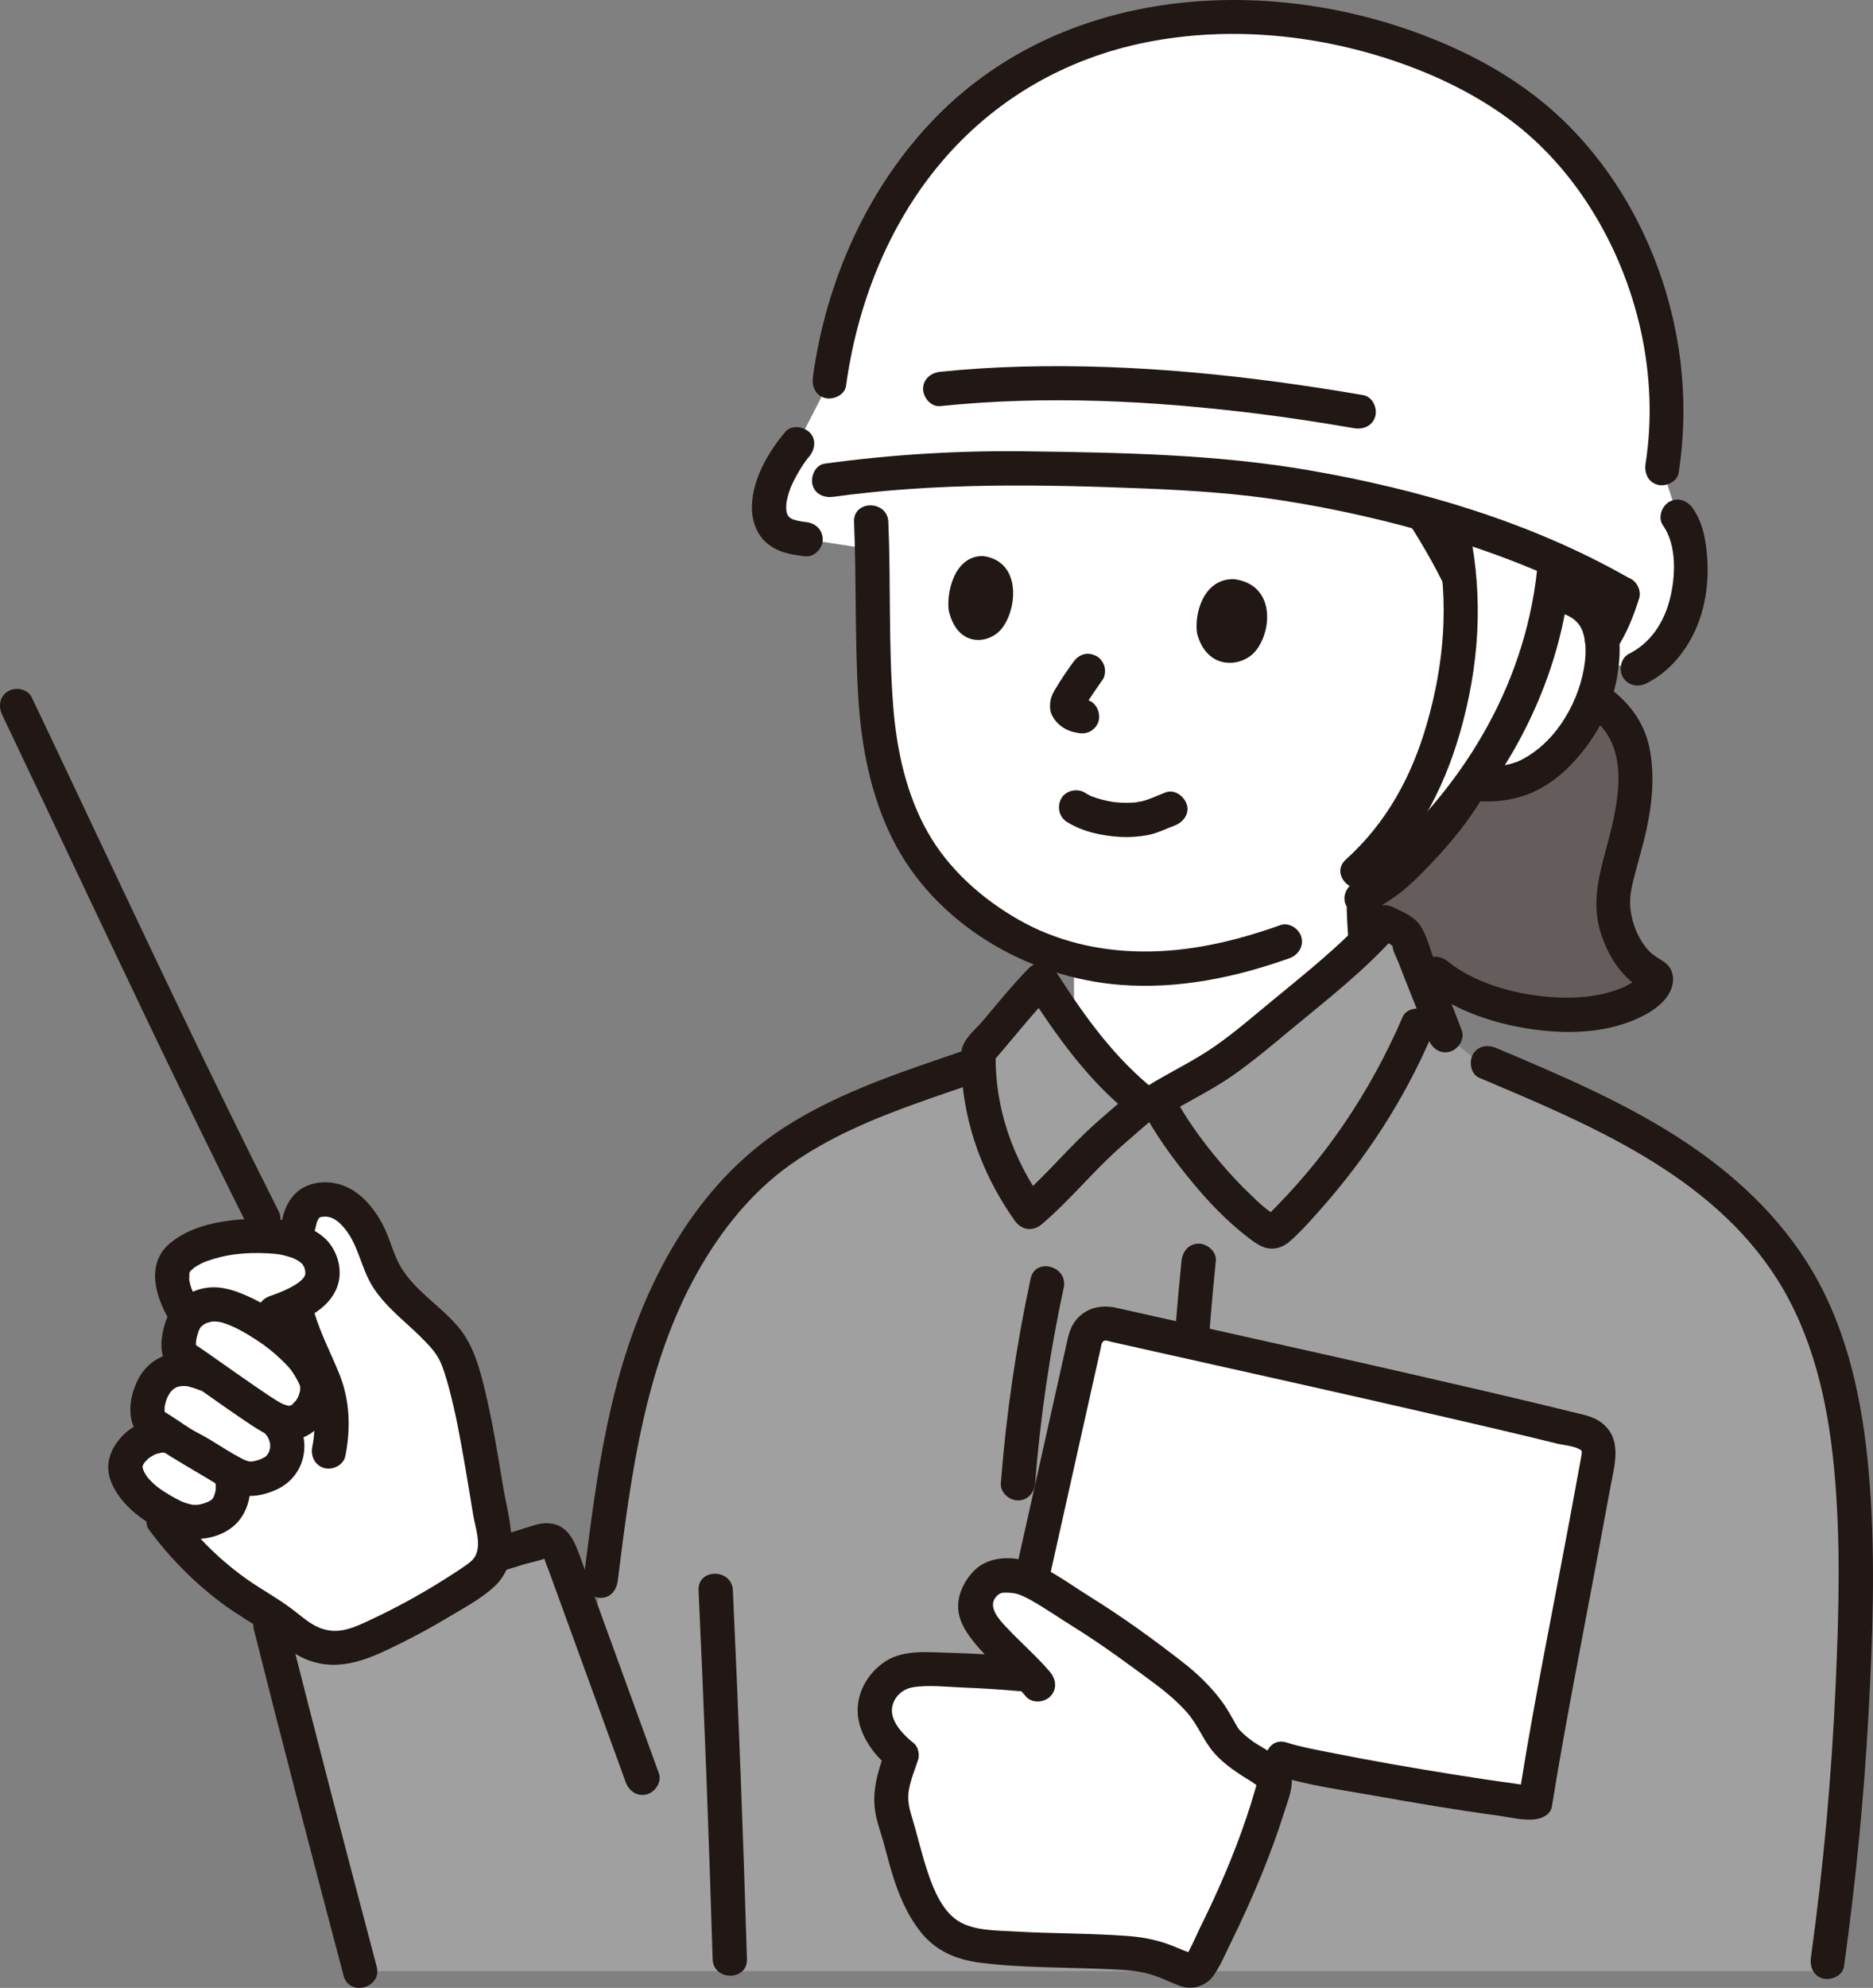
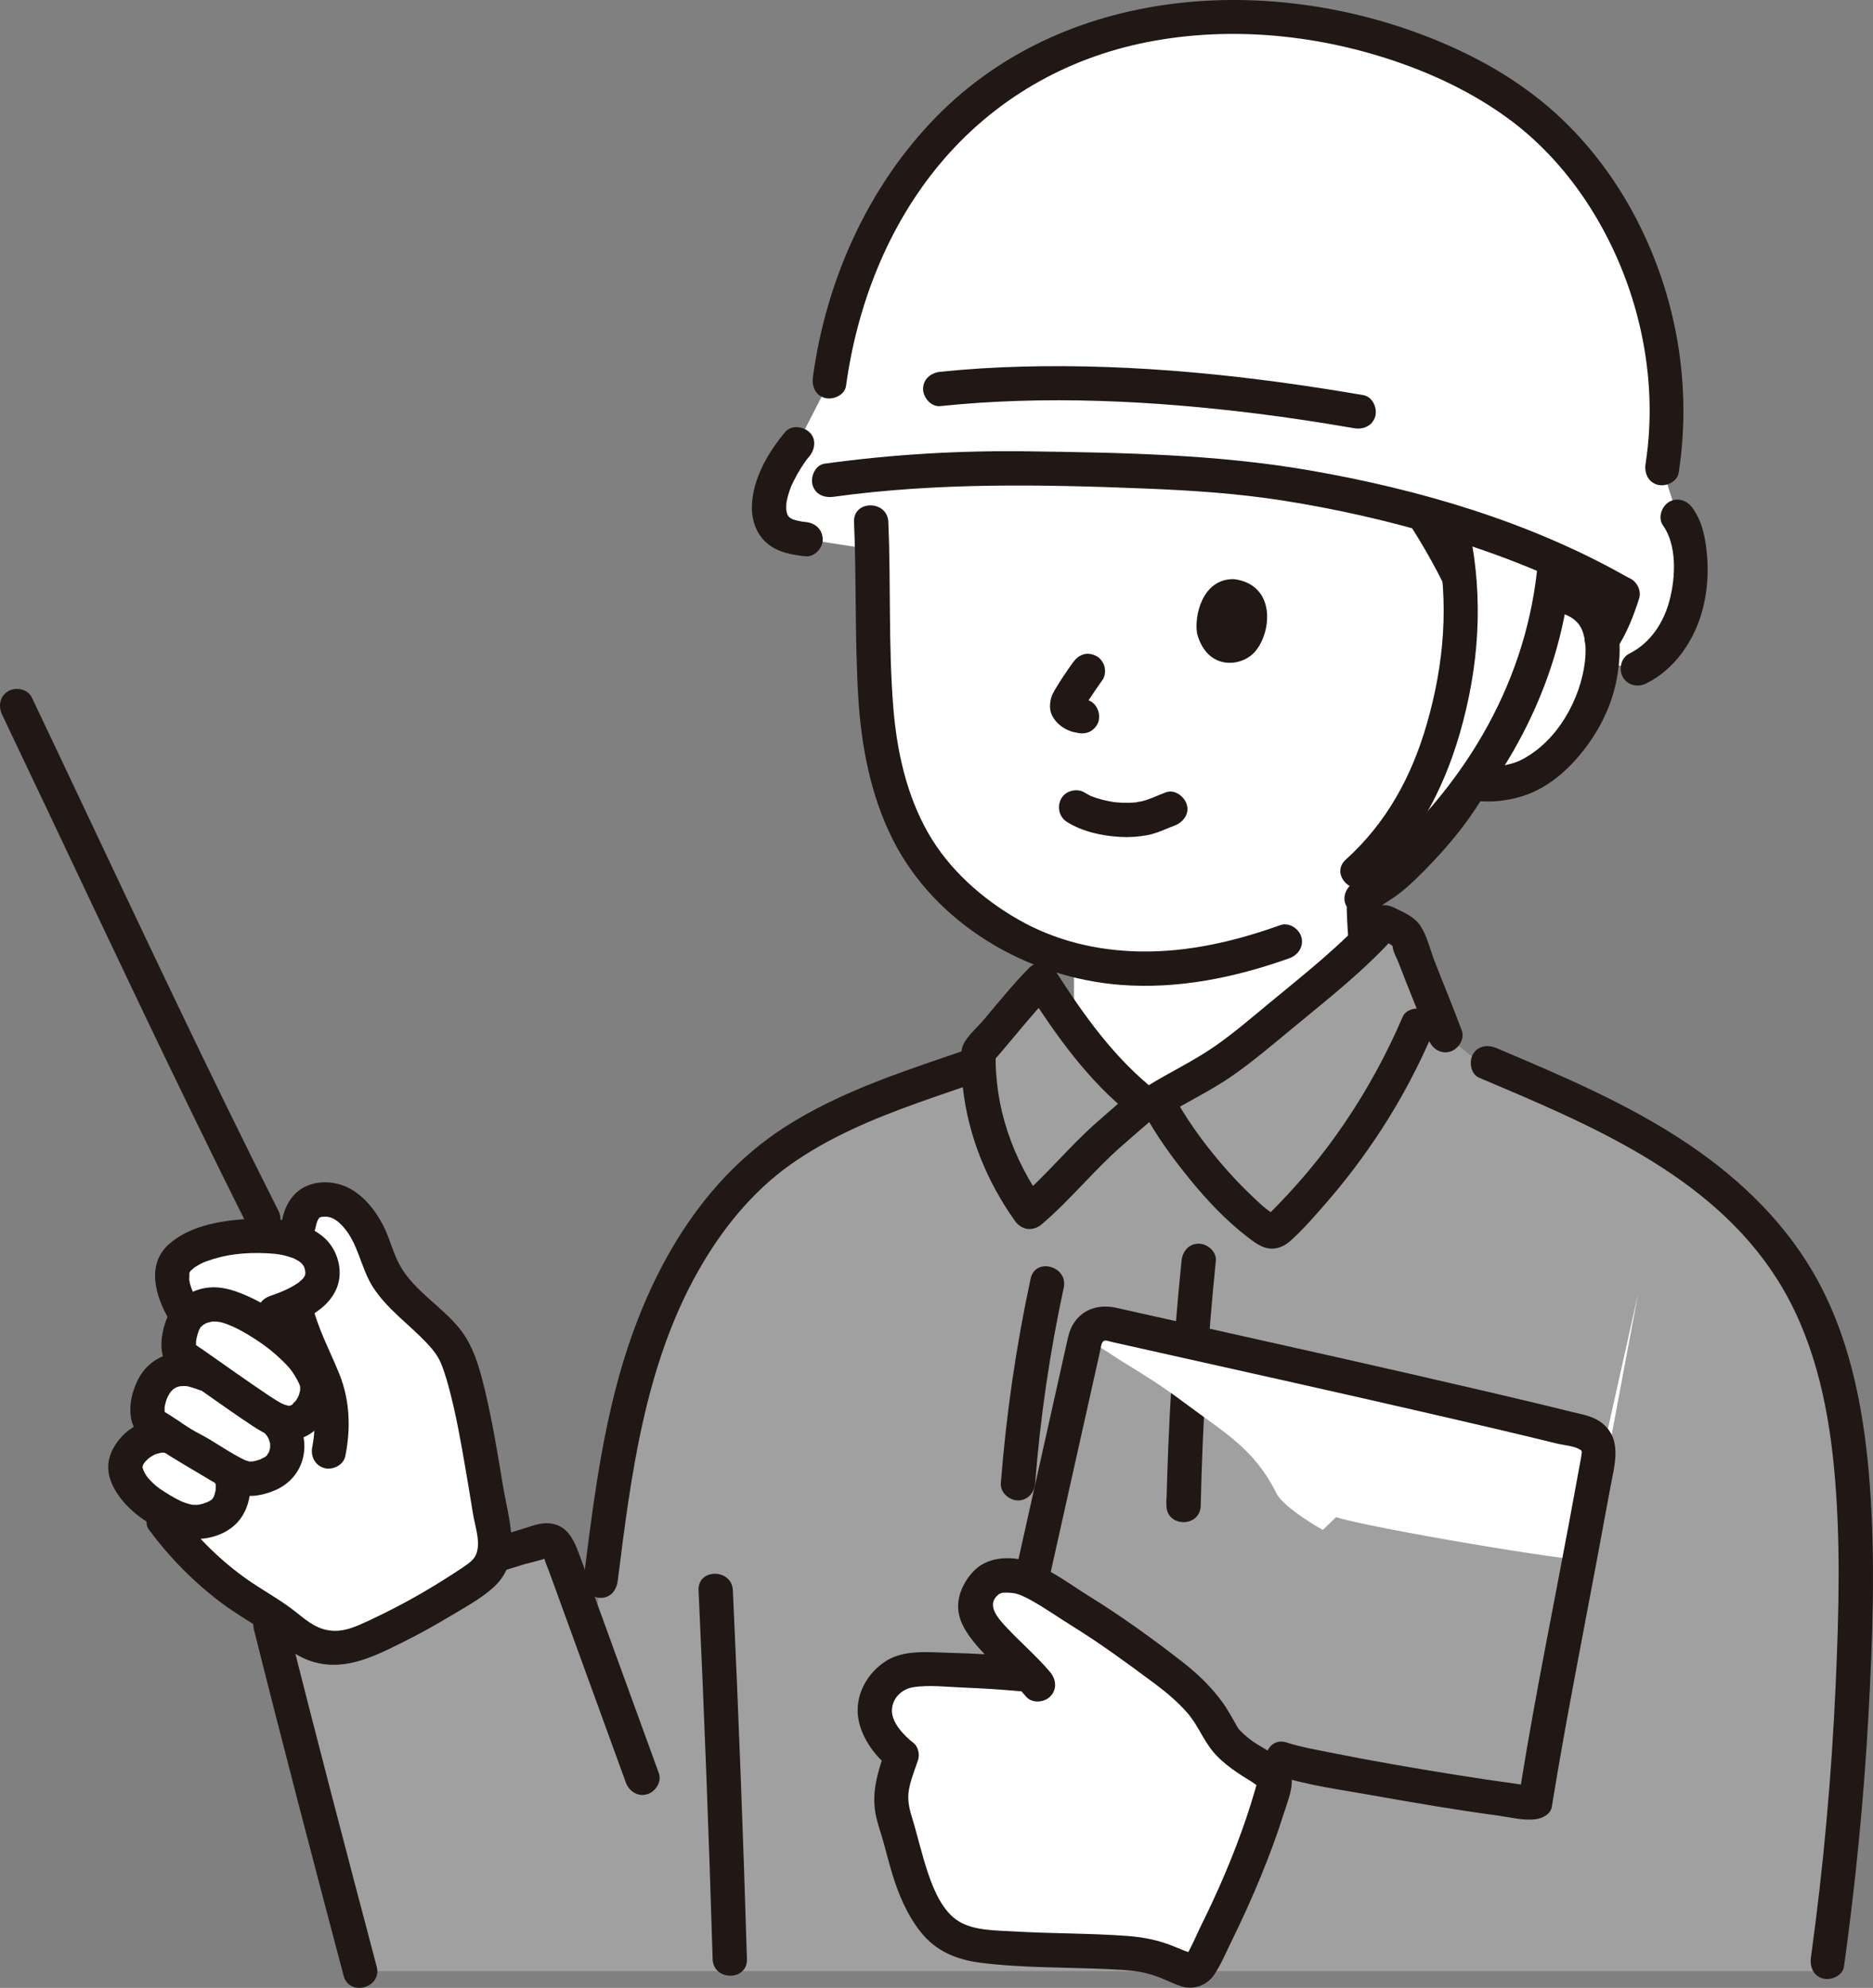
<svg xmlns="http://www.w3.org/2000/svg" id="b" width="262.115" height="278.036" viewBox="0 0 262.115 278.036">
  <rect x="0" y="0" width="262.115" height="278.036" fill="#808080" stroke="none" />
  <defs>
    <style>.d{fill:#fff;}.e{fill:none;}.f{fill:#a0a0a0;}.g{fill:#211715;}.h{fill:#645d5c;}</style>
  </defs>
  <g id="c">
    <path class="d" d="M183.313,9.656c-1.808-.205-3.619-.322-5.435-.368-17.366-.443-31.784,5.19-41.94,15.468-5.863,5.934-10.43,14.857-12.532,22.957-2.118,8.164-2.987,20.99-1.297,31.213.136,5.306.164,10.522.271,15.434.253,11.674,2.86,22.441,10.38,29.785,5.313,5.189,11.026,8.537,17.541,10.158v5.696c.017,1.041-.32,1.939-.877,2.711,2.953,4.191,6.215,8.099,10.412,11.399l.772.607c4.334-2.851,6.919-3.703,10.71-6.378,1.738-1.227,3.455-2.475,5.06-3.868,3.498-3.035,9.846-7.932,14.762-12.751-.177-1.73-.251-3.453-.329-6.291l3.616-2.358c2.901-2.512,5.313-5.143,7.59-7.948,0,0,2.235-2.864,3.219-4.526,0,0,.259-.438.663-1.116,2.977.585,6.344-.23,7.699-.892,4.303-2.116,6.533-5.476,8.015-7.911,1.768-2.894,2.991-7.582,2.571-11.185,4.07-6.134,5.329-17.689,6.038-22.63.666-4.661.577-9.415-.211-14.07-1.574-9.247-4.459-16.943-11.014-23.983,0,0-.65-.698-1.299-1.395-3.468-2.875-6.936-5.75-6.936-5.75-9.308-7.716-18.347-10.977-27.452-12.009Z" />
    <path class="d" d="M236.239,75.806c-.244-1.43-.582-2.363-1.446-3.538l-2.189-6.781c3.11-19.52-5.553-41.475-22.278-52.32-17.627-11.43-43.682-14.58-63.001-5.537-17.843,8.352-28.674,26.537-31.245,45.716l-4.516,8.788c-1.314,1.554-2.393,3.352-3.175,5.294-.818,2.031-1.237,4.624.073,6.28,1.021,1.29,2.725,1.539,4.275,1.7l9.318,1.448c-.104-3.447-.26-6.921-.52-10.363,7.487-.792,15.014-1.084,22.534-.964.7.01,1.47.02,2.28.04,8.05.13,21.04.4,29.59,1.52,7.04.91,15.1,2.47,23.21,4.73,9.76,2.724,19.615,6.455,27.909,11.279-.757,2.388-1.693,4.615-2.878,6.388.121,1.015.099,2.118-.018,3.241l5.027.781c2.911-1.39,5.172-4.26,6.334-7.507s1.288-6.834.713-10.197Z" />
-     <path class="h" d="M227.467,102.211c-.856-1.642-2.232-3.221-4.431-4.559-.404,1.119-.887,2.153-1.419,3.025-1.482,2.435-3.712,5.795-8.015,7.911-1.355.662-4.722,1.477-7.699.892-.405.679-.663,1.116-.663,1.116-.984,1.662-3.219,4.526-3.219,4.526-2.277,2.805-4.689,5.436-7.59,7.948l-3.616,2.358c.113,4.141.219,5.907.633,8.788.098.66.213,1.319.354,1.972,3.75-.002,9.144-.002,9.144-.002,3.952,3.281,10.255,4.704,10.255,4.704,13.501,3.354,21.609-2.246,20.442-4.349-4.149-1.74-6.455-7.89-5.817-11.841.656-3.949,2.231-7.892,2.729-11.858.232-1.829.307-3.503.259-5.035-.072-1.772-.371-3.726-1.347-5.597Z" />
    <path class="e" d="M219,28.81c6.555,7.04,9.44,14.736,11.014,23.983.789,4.655.878,9.408.211,14.07-.72,5.019-2.008,16.862-6.239,22.918" />
    <path class="g" d="M224.757,82.432c-.32,1.006-.675,2-1.082,2.974l.242-.573c-.506,1.197-1.089,2.362-1.808,3.446-.696,1.048-.24,2.702.861,3.284,1.205.637,2.541.258,3.284-.861,1.412-2.128,2.361-4.57,3.132-6.993.381-1.197-.447-2.672-1.676-2.952-1.31-.298-2.545.395-2.952,1.676h0Z" />
    <path class="e" d="M210.765,21.665c-11.156-9.248-21.927-12.097-32.886-12.377-17.366-.443-31.784,5.19-41.94,15.468-5.863,5.934-10.43,14.857-12.532,22.957-1.975,7.611-2.864,19.275-1.605,29.104" />
    <path class="g" d="M167.529,88.629c-.43-2.416.696-7.715,5.163-7.628,5.825.753,5.339,7.266,3.002,10.069-1.913,2.295-6.766,2.75-8.165-2.441Z" />
-     <path class="g" d="M132.784,85.457c-.375-2.419.699-7.739,4.792-7.687,5.333.708,4.835,7.242,2.671,10.07-1.772,2.316-6.222,2.811-7.463-2.383Z" />
    <path class="g" d="M150.174,92.632c-.863,1.198-1.701,2.422-2.455,3.691-.305.513-.607,1.065-.703,1.659-.093.583-.127,1.13.062,1.7.188.565.52,1.048.942,1.465.554.548,1.189.917,1.924,1.164.278.093.57.12.854.187.619.147,1.293.083,1.849-.242.498-.291.973-.862,1.103-1.434.281-1.232-.37-2.641-1.676-2.952-.333-.079-.67-.112-.991-.238l.573.242c-.182-.079-.344-.176-.502-.296l.486.375c-.168-.138-.316-.289-.456-.455l.375.486c-.038-.046-.069-.097-.094-.151l.242.573c-.033-.085-.051-.157-.064-.248l.086.638c-.005-.059-.004-.117.002-.176l-.086.638c.022-.159.064-.305.122-.454l-.242.573c.349-.809.904-1.563,1.391-2.293.456-.684.922-1.362,1.402-2.029.344-.477.392-1.305.242-1.849-.153-.557-.584-1.16-1.103-1.434-.557-.294-1.232-.442-1.849-.242-.626.203-1.05.57-1.434,1.103h0Z" />
    <path class="g" d="M203.167,109.385c-.908,1.513-1.997,2.91-3.057,4.317.663-.881-.128.142-.288.336-.392.474-.79.944-1.193,1.409-.9,1.037-1.83,2.047-2.795,3.023-.476.481-.961.955-1.455,1.419-.267.251-.537.5-.809.746-.137.124-.276.248-.414.37-.298.249-.278.247.059-.003-.079.222-.851.555-1.038.677l-2.838,1.851c-1.05.685-1.587,2.157-.861,3.284.676,1.049,2.159,1.595,3.284.861l2.948-1.923c1.676-1.093,3.113-2.466,4.519-3.887,2.984-3.016,5.89-6.403,8.084-10.056.647-1.077.276-2.683-.861-3.284-1.162-.614-2.593-.289-3.284.861h0Z" />
    <path class="g" d="M179.169,129.396c-6.333,2.26-12.862,3.792-19.614,3.682-5.972-.097-11.832-1.481-17.038-4.458-5.082-2.906-9.706-7.004-12.628-12.116-3.051-5.339-4.394-11.53-4.882-17.611-.69-8.594-.324-17.281-.69-25.895-.131-3.077-4.932-3.094-4.8,0,.346,8.146.098,16.328.59,24.464.412,6.827,1.698,13.673,4.768,19.834,5.935,11.909,18.892,19.445,31.915,20.453,8.079.625,16.071-1.02,23.655-3.726,1.22-.435,2.038-1.636,1.676-2.952-.324-1.181-1.726-2.114-2.952-1.676h0Z" />
    <path class="g" d="M214.398,86.069c1.31-.714,2.744-.726,4.149-.294.581.178,1.133.43,1.627.789.15.109.293.236.488.435.242.247.304.346.311.357.119.177.224.359.328.545.048.085.276.615.15.297s.103.347.132.451c.1.352.191.718.235,1.082.15,1.258.055,2.6-.172,3.844-.96,5.272-4.348,10.809-9.421,13.018.443-.193-.212.057-.36.104-.347.109-.699.202-1.054.283-.629.144-1.252.239-1.896.276-1.484.087-2.969-.021-4.28-.775-2.683-1.541-5.104,2.605-2.423,4.145,3.238,1.86,7.438,1.804,10.928.699,3.698-1.171,6.7-3.963,8.956-7.028,2.144-2.912,3.655-6.232,4.241-9.814.533-3.261.615-7.03-1.421-9.83-2.893-3.978-8.69-5.048-12.943-2.729-2.713,1.479-.293,5.626,2.423,4.145h0Z" />
    <path class="g" d="M149.365,114.995c2.197,1.348,4.87,1.916,7.417,2.062,1.278.073,2.562-.022,3.82-.257,1.331-.249,2.539-.872,3.799-1.342,1.173-.438,2.1-1.643,1.676-2.952-.371-1.148-1.693-2.146-2.952-1.676-1.149.429-2.257,1-3.459,1.272-.119.027-.623.046-.69.129.054-.067.477-.05.097-.017-.154.013-.308.029-.463.039-.543.036-1.089.039-1.633.015-.262-.012-.524-.03-.785-.054-.131-.012-.262-.031-.393-.041.201.017.326.051.051.006-.546-.089-1.087-.194-1.622-.334-.511-.133-1.009-.298-1.502-.485-.3-.114-.052.028.086.036-.118-.007-.283-.133-.385-.184-.219-.111-.431-.232-.64-.36-1.071-.657-2.687-.268-3.284.861-.619,1.171-.283,2.582.861,3.284h0Z" />
    <path class="g" d="M207.384,81.858c-1.733-3.915-3.852-7.648-6.16-11.25-.677-1.056-2.163-1.583-3.284-.861-1.056.681-1.585,2.153-.861,3.284,2.308,3.602,4.427,7.335,6.16,11.25.51,1.152,2.279,1.509,3.284.861,1.193-.769,1.407-2.051.861-3.284h0Z" />
    <path class="g" d="M188.467,127.177c.119,3.419.346,6.904,1.155,10.239.41,1.691.974,3.457,2.027,4.863,1.17,1.562,2.62,2.773,4.227,3.87,1.071.731,2.662.202,3.284-.861.694-1.187.212-2.551-.861-3.284-.592-.404-1.008-.708-1.555-1.207-.262-.239-.516-.488-.756-.749-.115-.125-.229-.253-.337-.385.154.188-.025-.03-.074-.104-.783-1.169-1.131-2.478-1.463-4.018-.168-.781-.301-1.57-.408-2.362-.059-.435.036.29-.016-.126-.02-.163-.041-.326-.06-.49-.037-.318-.072-.637-.103-.956-.143-1.473-.209-2.952-.26-4.432-.045-1.296-1.071-2.4-2.4-2.4-1.265,0-2.445,1.099-2.4,2.4h0Z" />
-     <path class="g" d="M222.254,99.995c6.662,4.509,3.899,13.516,2.185,19.968-.97,3.649-1.567,7.079-.352,10.749,1.068,3.225,3.141,6.47,6.343,7.902l-.861-.861c-.337-.68-.236-.95-.03-1.399-.044.097-.135.341-.23.395.183-.104.374-.365.039-.075-.151.131-.294.282-.44.419-.255.238.356-.202-.207.149-.404.252-.803.498-1.23.711-.816.408-2.057.814-3.314,1.096-1.526.342-3.07.476-4.634.487-5.554.038-12.457-1.47-16.882-5.047-1.007-.814-2.41-.985-3.394,0-.842.842-1.013,2.575,0,3.394,3.968,3.208,9,5.028,13.999,5.887,5.6.962,11.91.918,17.029-1.871,1.459-.795,2.924-1.927,3.569-3.505.359-.877.415-1.825.026-2.704-.564-1.275-2.072-1.619-3.013-2.586-1.686-1.734-2.669-4.396-2.734-6.721-.041-1.466.348-2.846.765-4.46.51-1.976,1.103-3.932,1.537-5.927.803-3.685,1.165-7.679.406-11.404s-3.063-6.649-6.155-8.741c-2.565-1.736-4.97,2.421-2.423,4.145h0Z" />
    <path class="f" d="M181.26,275.696c27.539,0,54.276,0,74.303,0,2.353-16.537,3.707-33.235,4.051-49.958.301-14.613-.2-31.626-6.793-44.458-9.376-18.251-28.887-25.935-46.954-33.615l-3.612-2.889c-1.274-3.493-3.437-8.54-4.925-12.677-.216-.6-.401-1.243-.87-1.679-.24-.223-1.61-.93-2.684-1.451-.177.202-.316.358-.316.358-5.04,5.529-12.998,11.602-17.078,15.143-1.605,1.393-3.322,2.641-5.06,3.868-3.407,2.404-5.84,3.336-9.442,5.569l-1.721.453-.319-.251c-6.027-4.737-10.125-10.73-14.149-17.013-2.714,2.747-6.036,7.013-8.747,10.035l-2.227,2.376c-2.673.896-5.277,1.77-7.151,2.513-7.096,2.649-14.36,5.585-20.259,10.39-4.089,3.331-7.494,7.38-10.296,11.847-2.934,4.677-5.209,9.813-6.92,15.064-4.232,12.99-5.278,26.819-7.136,40.271-1.49-4.095-2.98-8.19-4.471-12.285-.235-.647-.517-1.349-1.123-1.674-.659-.354-1.466-.14-2.18.081-12.446,3.847-24.891,7.693-37.337,11.54,5.106,15.89,9.301,32.072,12.557,48.441,0,0,12.055,0,30.752,0,25.563,0,63.542,0,100.108,0Z" />
-     <path class="e" d="M150.303,140c.055,3.33-3.511,5.199-6.324,6.166-4.019,1.772-12.128,4.156-16.414,5.856" />
    <path class="d" d="M168.562,273.671c4.503-8.623,7.879-16.965,9.768-24.047.189-.707-.139-1.443-.777-1.801-2.218-1.246-5.715-3.563-6.485-5.115-3.095-6.239-7.263-8.469-12.902-12.689-2.726-2.04-4.746-3.354-8.643-5.731-1.877-1.144-5.164-3.656-7.423-3.849-2.259-.192-3.469-.129-4.752,1.759-.818,1.205-1.141,2.515-.611,3.768.616,1.458,1.978,2.897,3.063,4.02,1.319,1.365,2.925,2.82,4.312,4.289-5.058-.509-10.142-.759-15.226-.756-1.249,0-2.831.229-3.837.969-.843.62-1.812,1.635-2.195,2.609-.533,1.355-.63,2.877-.001,4.19.705,1.473,1.821,3.107,3.317,4.209-1.205,3.632-2.102,5.47-.907,9.16,1.351,4.17,2.117,9.39,4.828,13.244.747,1.062,1.608,2.09,2.885,2.907,1.13.547,2.201,1.016,3.49,1.204,7.115,1.038,16.83.591,23.566,1.371,1.346.156,4.278,1.441,5.919,2.116.761.313,1.645-.003,2.031-.73.195-.366.388-.732.579-1.098Z" />
    <path class="g" d="M206.997,150.736c15.331,6.493,32.335,13.47,41.661,28.113,5.004,7.856,7.105,17.131,7.992,26.304.977,10.106.692,20.327.243,30.454-.566,12.764-1.711,25.507-3.464,38.163-.178,1.282.311,2.577,1.676,2.952,1.121.308,2.773-.384,2.952-1.676,1.62-11.699,2.785-23.455,3.428-35.249.577-10.599.972-21.304.197-31.903-.716-9.788-2.471-19.772-7.149-28.51-4.267-7.969-10.822-14.348-18.268-19.362-8.327-5.608-17.639-9.532-26.847-13.432-1.192-.505-2.571-.358-3.284.861-.589,1.007-.339,2.775.861,3.284h0Z" />
    <path class="g" d="M97.76,222.428c.796,17.189,1.453,34.385,1.97,51.585.093,3.082,4.893,3.095,4.8,0-.518-17.2-1.174-34.395-1.97-51.585-.142-3.076-4.943-3.093-4.8,0h0Z" />
    <path class="g" d="M86.451,221.09c1.846-14.75,3.789-30.045,11.196-43.209,3.24-5.759,7.501-11.107,12.92-14.96,5.37-3.817,11.577-6.42,17.753-8.629,3.095-1.107,6.214-2.152,9.32-3.228,2.901-1.005,1.654-5.643-1.276-4.629-9.069,3.142-18.5,6.009-26.617,11.256-12.466,8.058-19.648,21.78-23.385,35.782-2.412,9.038-3.551,18.352-4.71,27.616-.161,1.288,1.218,2.4,2.4,2.4,1.431,0,2.238-1.108,2.4-2.4h0Z" />
    <path class="g" d="M92.204,248.015c-3.632-9.981-7.264-19.961-10.896-29.942-.851-2.338-1.718-4.903-4.648-5.025-1.122-.047-2.247.392-3.3.717-1.339.414-2.678.828-4.017,1.242-5.041,1.558-10.082,3.116-15.124,4.674-5.671,1.753-11.343,3.506-17.014,5.259-1.26.389-2,1.659-1.676,2.952,4.055,16.181,8.291,32.315,12.557,48.441.789,2.984,5.421,1.718,4.629-1.276-4.266-16.126-8.502-32.26-12.557-48.441l-1.676,2.952c9.295-2.873,18.59-5.746,27.884-8.619,2.363-.73,4.726-1.461,7.089-2.191.306-.095,3.053-.718,3.099-.928-.028.125-.556-.276-.566-.269.003-.002.166.325.171.346.161.641.464,1.288.691,1.909,1.674,4.6,3.348,9.201,5.022,13.801,1.901,5.224,3.802,10.448,5.703,15.673.443,1.217,1.631,2.039,2.952,1.676,1.174-.323,2.122-1.728,1.676-2.952h0Z" />
    <path class="d" d="M41.678,171.891c-.079.409-.186.972-.314,1.655-.835-.282-1.818-.485-2.953-.586-7.01-.623-14.398,1.601-14.312,5.188-.15,1.8.453,3.331,2.108,5.995-1.109,1.337-1.672,4.94-.667,5.604,0,0,.472.797,1.06,1.79-2.097-.337-3.67.446-4.658,1.736-1.802,2.353-.95,5.793,1.611,7.285l.793.462c-.27-.066-.54-.133-.54-.133-2.957-.728-6.7,2.169-6.22,4.764.357,1.934,2.033,3.617,3.745,4.766,3.48,5.425,8.143,10.082,13.56,13.574,1.314.847,2.672,1.626,3.949,2.527.965.68,1.882,1.429,2.743,2.237,2.568,2.413,6.388,2.974,9.562,1.443,5.166-2.492,10.726-5.606,15.621-8.561,1.919-1.159,2.925-3.379,2.558-5.59-2.132-12.863-3.845-24.902-6.498-28.277-3.685-4.686-8.2-6.487-9.877-11.76-1.166-3.665-3.609-8.391-7.606-8.256-2.649.09-3.277,2.176-3.517,3.393,0,0-.053.266-.145.743Z" />
    <path class="g" d="M30.234,207.549c.008.01-.299-.413-.15-.194.187.277-.003.098.053.053-.02.016-.07-.28-.009.008.014.068.031.176.061.238.119.247-.024-.235-.016-.221.034.057.022.269.025.349.008.208-.03.423-.016.629.022.33.108-.415.016-.095-.025.086-.033.181-.053.269-.039.176-.086.352-.141.524-.036.112-.082.221-.118.333.01-.03.212-.381.07-.183-.046.064-.076.15-.115.219-.065.114-.339.356-.07.145.279-.219-.099.059-.167.143-.15.188.073-.054.117-.081-.111.07-.216.147-.328.214-.175.105-.357.191-.538.284.403-.209-.237.074-.411.123-.206.058-.414.102-.622.147-.126.027-.436.012.008.002-.104.002-.209.016-.313.02-.205.008-.412-.016-.616-.008-.347.013.369.113.047.008-.147-.048-.308-.069-.458-.109-.281-.075-.555-.167-.829-.265.007.002-.372-.148-.176-.065s-.178-.084-.171-.081c-.53-.255-1.045-.535-1.55-.838-.457-.274-.911-.56-1.35-.862-.084-.058-.624-.474-.352-.25-.243-.2-.48-.405-.707-.623-.169-.163-.334-.331-.491-.505-.078-.086-.154-.175-.229-.264-.251-.298.17.256-.045-.063-.127-.188-.25-.376-.36-.575-.054-.098-.102-.199-.155-.296.199.361-.008-.034-.041-.141-.032-.104-.057-.21-.088-.314-.061-.211.053-.255-.021-.05-.098.275.003.079.022-.073.034-.265-.053.245-.045.246-.004,0,.111-.43.121-.467.094-.36-.05.114-.049.115-.017-.033.144-.263.165-.298.044-.072.106-.143.143-.219.12-.249-.357.371.009-.005.15-.154.3-.305.454-.455.067-.065.143-.121.212-.183-.379.339-.064.052.048-.015.191-.115.377-.235.576-.337.113-.058.228-.114.345-.165-.185.081-.294.105-.04.037.241-.065.493-.115.73-.188-.033.01-.442.014-.176.024.121.004.247-.017.369-.018s.247.021.367.013c.311-.02-.551-.106-.007.014,1.223.27,2.654-.368,2.952-1.676.276-1.214-.365-2.663-1.676-2.952-2.77-.611-5.834.468-7.665,2.644-.944,1.122-1.631,2.465-1.635,3.964-.004,1.697.851,3.266,1.878,4.556,1.869,2.348,4.881,4.187,7.715,5.115,2.777.91,6.428.309,8.477-1.906,2.11-2.279,2.504-6.405.415-8.793-.829-.948-2.557-.912-3.394,0-.928,1.011-.885,2.383,0,3.394h0Z" />
    <path class="g" d="M29.109,189.767c-3.655-1.461-7.927-.496-9.795,3.191-.85,1.679-1.3,3.588-.959,5.461.396,2.174,2.074,3.038,3.76,4.155,2.39,1.584,4.889,2.993,7.348,4.471,1.22.734,2.494,1.49,3.856,1.93,1.716.554,3.666.126,5.268-.582,1.882-.832,3.287-2.401,3.795-4.412.638-2.524-.197-4.907-1.857-6.834-.847-.982-2.525-.869-3.394,0-.974.974-.849,2.409,0,3.394.4.465.495.713.646,1.27.106.391-.004-.308.022.08.01.155.007.31.008.465,0,.112-.008.229-.023.34.063-.471-.031.018-.059.113-.02.067-.154.493-.048.206.101-.277-.049.103-.086.169-.071.125-.404.549-.139.264-.102.109-.21.219-.325.315.101-.085.296-.165-.086.041-.14.075-.783.385-.536.293-.314.116-.635.191-.958.274-.072.018-.47.059-.08.023-.154.015-.31.023-.464.024-.098,0-.239-.03-.334-.01-.364.079.442.164.248.031-.121-.083-.46-.154-.607-.196.453.128.12.051-.142-.075-.205-.099-.408-.203-.609-.31-.535-.284-1.059-.59-1.58-.901-.894-.535-1.77-1.098-2.66-1.64-.874-.532-1.805-.953-2.674-1.494-.629-.391-1.238-.812-1.854-1.224-.345-.23-.69-.46-1.04-.681-.136-.086-.274-.171-.411-.255-.14-.086-.282-.171-.424-.254l.183.157-.131-.127.153.199c-.007-.047-.185-.512.001.073-.029-.091-.064-.184-.08-.278-.058-.354.009.416-.004.042-.008-.251-.007-.494.006-.744-.024.434-.018.084.006-.022.043-.184.08-.368.13-.55.04-.146.087-.289.134-.433.052-.16.198-.463.049-.151.137-.287.293-.556.461-.826.141-.226-.053.053-.077.081.134-.163.286-.3.426-.455.022-.024.286-.243.076-.079-.237.185.222-.137.274-.167.12-.069.249-.14.378-.194-.324.136-.023.032.148-.011.11-.028.219-.054.331-.074-.464.083.261.004.311.004.127,0,.254.007.381.016.164.014.172.013.024-.003l.275.055c.502.128.979.278,1.461.471,1.204.481,2.636-.526,2.952-1.676.376-1.367-.468-2.469-1.676-2.952h0Z" />
    <path class="g" d="M37.591,195.171c-2.906-1.94-5.741-3.978-8.607-5.976-.546-.381-1.094-.758-1.647-1.13-.112-.075-.425-.447-.292-.175.089.182.32.504.437.68-.025-.038-.091-.31-.084-.317l.036.276c-.011-.132-.017-.265-.017-.398-.001-.155.065-.912.002-.458.048-.344.128-.686.223-1.019.052-.183.114-.362.174-.542.034-.103.207-.393.009-.024.063-.118.123-.236.19-.352.223-.383-.286.168.167-.204.372-.306.179-.18.092-.114.132-.101.283-.186.428-.268.193-.11.378-.173.859-.283.366-.084,1.098-.019,1.551.117,1.645.494,3.244,1.438,4.678,2.363,1.401.904,2.5,1.778,3.727,2.961.291.281.574.57.842.872.114.129.229.26.336.395-.179-.225.08.109.093.128.257.359.491.735.706,1.12.091.163.172.333.264.495.198.35-.003.077.178.384.028.048.12.484.049.043.036.228.024.482.013.711.005-.106.106-.409-.015.084-.059.242-.119.479-.204.714.109-.301-.032.069-.056.114-.119.219-.239.436-.382.641.208-.296-.658.616-.306.346-.114.087-.26.18-.392.245.258-.128-.414.076-.059.006-.555.109.026.048-.272-.012-.218-.044-.435-.109-.643-.189-.456-.174-1.455-.818-2.08-1.235-1.079-.72-2.657-.21-3.284.861-.689,1.177-.22,2.562.861,3.284,1.916,1.279,4.185,2.525,6.571,1.948,2.358-.57,4.058-2.735,4.749-4.968,1.435-4.638-2.506-8.716-5.844-11.334-1.847-1.448-3.802-2.698-5.945-3.662-2.307-1.038-4.656-1.726-7.153-.851-2.217.777-3.703,2.394-4.433,4.601-.574,1.736-.865,4.12.177,5.742.631.983,1.841,1.558,2.786,2.211.868.6,1.729,1.21,2.59,1.82,2.151,1.522,4.311,3.03,6.502,4.493,1.078.72,2.657.21,3.284-.861.689-1.177.22-2.562-.861-3.284Z" />
    <path class="g" d="M44.137,171.786c.047-.225.102-.446.161-.668.016-.059.162-.482.063-.234-.092.229.059-.118.068-.135.227-.431.247-.508.689-.564,1.126-.143,1.946.37,2.768,1.24,2.287,2.422,2.564,5.904,4.325,8.624,1.972,3.045,4.966,5.116,7.433,7.713.886.933,1.532,1.71,2.065,2.887-.173-.381.125.316.164.42.108.287.21.577.307.868.234.702.441,1.412.634,2.126.99,3.668,1.651,7.425,2.296,11.166.38,2.204.742,4.411,1.103,6.619.276,1.686,1.129,3.979.378,5.635-.267.588-.761.999-1.275,1.363-.979.693-1.995,1.34-3.009,1.981-1.855,1.175-3.75,2.287-5.683,3.33-1.827.986-3.689,1.909-5.578,2.771-1.606.732-3.167,1.373-4.973,1.111-2.082-.302-3.467-1.655-5.064-2.879-2.008-1.54-4.244-2.735-6.315-4.183-3.695-2.584-7.006-5.82-9.696-9.437-.772-1.039-2.077-1.567-3.284-.861-1.024.599-1.639,2.237-.861,3.284,2.92,3.927,6.3,7.355,10.218,10.29,1.979,1.482,4.13,2.682,6.168,4.073,1.97,1.344,3.554,2.976,5.826,3.845,4.742,1.813,9.068-.373,13.28-2.468,2.181-1.085,4.318-2.257,6.407-3.511,2.153-1.292,4.608-2.59,6.45-4.312,3.985-3.724,1.944-9.476,1.178-14.105-.74-4.477-1.47-8.97-2.533-13.384-.733-3.046-1.581-6.179-3.594-8.644-2.477-3.034-6.186-5.161-8.18-8.568-1.064-1.818-1.496-3.955-2.476-5.831-.994-1.904-2.371-3.714-4.212-4.867-2.002-1.255-4.703-1.538-6.831-.43-1.696.883-2.673,2.646-3.05,4.462-.625,3.015,4,4.304,4.629,1.276h0Z" />
    <path class="g" d="M38.974,183.333c.727,3.409,2.322,6.535,3.709,9.708,1.302,2.978,1.659,6.146,1.016,9.335-.256,1.269.365,2.592,1.676,2.952,1.184.325,2.695-.4,2.952-1.676.771-3.822.646-7.781-.819-11.43-1.357-3.38-3.14-6.573-3.906-10.165-.271-1.268-1.755-2.005-2.952-1.676-1.312.361-1.948,1.68-1.676,2.952h0Z" />
    <path class="g" d="M39.029,185.907c3.1-1.085,6.881-2.552,8.147-5.885.921-2.426.001-5.427-1.973-7.055-3.068-2.53-7.525-2.728-11.321-2.426-3.522.28-7.439,1.037-10.184,3.429-3.281,2.859-1.941,7.314-.064,10.557,1.546,2.673,5.696.259,4.145-2.423-.34-.587-.736-1.259-.963-1.842-.076-.196-.173-.513-.236-.765-.031-.124-.06-.25-.082-.376-.075-.413-.003.503-.015-.226-.004-.246.035-.505.018-.748-.029-.396-.157.394.019-.145.083-.255-.078.147-.084.159.042-.081.081-.163.13-.24.276-.434-.177.096.221-.273.084-.078.585-.489.254-.248.189-.138.389-.263.591-.382.573-.337.821-.448,1.334-.635,1.256-.456,2.583-.77,3.908-.943,1.539-.2,3.114-.229,4.662-.143.655.036,1.299.09,1.942.225.562.119,1.477.404,1.723.527.218.109.428.23.635.359.052.032.431.32.214.142-.192-.158.069.075.086.09.136.122.401.457.153.114.117.162.393.733.2.236.072.184.118.375.175.564.027.091.132.619.066.224-.068-.405,0,.186.005.289.004.063-.027.165-.008.224.044.139.16-.463.013-.122-.039.091-.224.626-.072.291.149-.328-.164.236-.236.351-.138.219.092-.125.104-.137-.111.114-.215.234-.329.345-.09.087-.562.47-.252.239-1.251.933-2.737,1.511-4.197,2.022-1.223.428-2.036,1.642-1.676,2.952.326,1.187,1.723,2.106,2.952,1.676h0Z" />
    <path class="g" d="M.292,99.951c8.864,18.568,17.558,37.216,26.563,55.717,2.624,5.39,5.271,10.768,7.971,16.12,1.392,2.759,5.534.331,4.145-2.423-9.835-19.495-19.113-39.271-28.449-59.008-2.024-4.279-4.046-8.558-6.085-12.829-.558-1.17-2.232-1.476-3.284-.861-1.196.7-1.421,2.11-.861,3.284H.292Z" />
    <path class="g" d="M156.914,160.337c1.643-1.431,3.281-2.868,4.941-4.279.907-.772.963-2.637,0-3.394-5.863-4.608-10.102-10.556-14.093-16.778-.821-1.28-2.65-1.629-3.769-.486-2.274,2.324-4.32,4.86-6.417,7.341-.974,1.152-2.725,2.559-2.99,4.073-.285,1.629-.036,3.521.143,5.154.744,6.818,3.327,13.193,7.291,18.774.944,1.329,2.517,1.548,3.769.486,3.954-3.355,7.225-7.464,11.126-10.89,2.325-2.043-1.081-5.426-3.394-3.394-3.901,3.426-7.172,7.535-11.126,10.89l3.769.486c-4.457-6.275-7.017-13.444-6.821-21.186l-.703,1.697c2.953-3.311,5.641-6.862,8.747-10.035l-3.769-.486c4.192,6.536,8.685,12.909,14.843,17.749v-3.394c-1.66,1.411-3.298,2.848-4.941,4.279-2.334,2.033,1.073,5.416,3.394,3.394Z" />
    <path class="g" d="M204.568,144.139c-1.204-3.275-2.564-6.491-3.824-9.744-.611-1.579-1.028-3.483-1.963-4.901-.866-1.314-2.434-1.931-3.795-2.596-.914-.447-2.176-.456-2.908.375-4.323,4.907-9.565,8.987-14.588,13.141-2.427,2.007-4.795,4.045-7.381,5.853-3.005,2.1-6.324,3.655-9.442,5.569-1.14.7-1.478,2.114-.861,3.284,1.852,3.509,4.198,6.749,6.704,9.817,2.446,2.994,5.121,5.834,8.202,8.182.584.445,1.163.882,1.832,1.188,1.483.678,2.895.27,4.071-.782,1.623-1.452,3.094-3.135,4.531-4.769,2.99-3.399,5.743-7.021,8.207-10.819,2.737-4.22,5.1-8.669,7.086-13.288.512-1.19.354-2.573-.861-3.284-1.012-.592-2.769-.336-3.284.861-2.267,5.271-5.027,10.319-8.265,15.058-1.566,2.292-3.24,4.503-5.028,6.626-.915,1.086-1.855,2.149-2.821,3.19-.483.52-.972,1.035-1.468,1.543-.248.254-.497.507-.748.759l-.302.301c-.435.355-.404.399.091.132l1.211.328c-1.501-.639-2.78-1.955-3.953-3.066-1.495-1.417-2.898-2.932-4.232-4.501-2.596-3.053-4.958-6.35-6.831-9.898l-.861,3.284c3.118-1.914,6.438-3.469,9.442-5.569,2.828-1.978,5.438-4.19,8.092-6.387,5.106-4.229,10.451-8.365,14.849-13.356l-2.908.375c.654.32,1.308.641,1.945.994.098.054.612.465.362.176-.235-.272.01.082.016.163.051.71.591,1.628.845,2.298.281.739.568,1.476.858,2.212,1.119,2.842,2.296,5.663,3.35,8.531.447,1.216,1.628,2.04,2.952,1.676,1.171-.322,2.126-1.73,1.676-2.952h0Z" />
    <path class="g" d="M165.348,176.345c-1.154,11.378-1.86,22.798-2.115,34.232h4.8c-.003-.22-.006-.44-.01-.659-.045-3.086-4.845-3.095-4.8,0,.003.22.006.44.01.659.045,3.09,4.731,3.091,4.8,0,.255-11.434.96-22.853,2.115-34.232.131-1.291-1.197-2.4-2.4-2.4-1.407,0-2.269,1.105-2.4,2.4h0Z" />
    <path class="g" d="M144.234,178.827c-2.035,9.436-3.425,19.006-4.173,28.629-.1,1.294,1.175,2.4,2.4,2.4,1.382,0,2.299-1.102,2.4-2.4.715-9.202,2.055-18.331,4.001-27.353.65-3.012-3.976-4.299-4.629-1.276h0Z" />
-     <path class="d" d="M221.674,214.81c.848-4.547,1.585-8.535,2.062-11.208.257-1.456-.649-2.856-2.073-3.223-14.912-3.817-53.604-12.334-66.432-15.224-1.518-.339-3.015.617-3.362,2.129l-7.352,32.896-.21.941c1.871.874,3.895,2.36,5.218,3.167,3.897,2.376,5.917,3.69,8.643,5.731,5.638,4.22,9.807,6.45,12.902,12.689.77,1.552,4.267,3.869,6.485,5.115l1.861-1.792c4.515,1.481,33.3,6.344,35.444,6.022l.214-1.321.811-5.007c1.325-7.169,3.849-20.504,5.79-30.914Z" />
+     <path class="d" d="M221.674,214.81c.848-4.547,1.585-8.535,2.062-11.208.257-1.456-.649-2.856-2.073-3.223-14.912-3.817-53.604-12.334-66.432-15.224-1.518-.339-3.015.617-3.362,2.129c1.871.874,3.895,2.36,5.218,3.167,3.897,2.376,5.917,3.69,8.643,5.731,5.638,4.22,9.807,6.45,12.902,12.689.77,1.552,4.267,3.869,6.485,5.115l1.861-1.792c4.515,1.481,33.3,6.344,35.444,6.022l.214-1.321.811-5.007c1.325-7.169,3.849-20.504,5.79-30.914Z" />
    <path class="g" d="M146.973,233.885c-1.815-2.153-3.958-3.991-5.893-6.032-1.275-1.345-3.325-3.434-1.198-4.941.023-.016.437-.147.268-.121.498-.075,1.087-.034,1.584.02.739.08,1.691.519,2.527.989,2.042,1.148,3.984,2.507,5.974,3.743,3.915,2.432,7.626,5.162,11.324,7.909,1.642,1.22,3.214,2.544,4.57,4.081,1.493,1.692,2.254,3.844,3.694,5.538,1.458,1.715,3.512,3.02,5.419,4.181.211.129.88.698,1.1.644-.543.133-.119-1.657-.472-.371-.083.303-.168.605-.255.907-.363,1.259-.757,2.51-1.175,3.752-1.789,5.309-4.025,10.455-6.519,15.47-.194.391-1.758,3.939-2.01,3.905l.4-.3c.319-.024.369-.065.151-.126-.063-.109-.576-.24-.688-.286-.529-.22-1.057-.44-1.589-.652-2.159-.861-4.162-1.255-6.48-1.427-5.261-.39-10.544-.311-15.809-.63-2.47-.15-5.514-.077-7.708-1.401-2.231-1.347-3.474-4.283-4.277-6.636-.906-2.654-1.513-5.4-2.334-8.08-.373-1.218-.606-2.4-.384-3.67.252-1.439.829-2.835,1.291-4.215.242-.724.01-1.848-.617-2.335-1.301-1.01-3.083-2.807-3.049-4.592.032-1.654,1.357-2.961,2.936-3.219,2.243-.365,4.765-.046,7.028.04,2.62.099,5.235.27,7.847.5,1.293.114,2.4-1.184,2.4-2.4,0-1.393-1.103-2.286-2.4-2.4-3.264-.287-6.536-.479-9.812-.561-2.866-.072-6.29-.469-8.836,1.154-2.513,1.601-4.21,4.505-3.93,7.527.262,2.831,2.211,5.631,4.421,7.346l-.617-2.335c-.974,2.91-1.885,5.624-1.339,8.729.253,1.437.789,2.834,1.172,4.242s.741,2.814,1.164,4.207c.894,2.945,2.082,5.769,4.006,8.194,2.123,2.675,5.025,3.863,8.34,4.283,5.968.757,12.008.617,18.007.904,2.575.123,4.536.196,6.873,1.081,1.082.41,2.137.956,3.235,1.315,1.678.549,3.547-.102,4.548-1.547.968-1.4,1.664-3.095,2.417-4.621.765-1.55,1.504-3.113,2.215-4.689,1.357-3.007,2.625-6.059,3.754-9.16.51-1.401.992-2.813,1.438-4.236.425-1.358,1.053-2.852,1.096-4.29.095-3.185-3.7-4.352-5.803-5.962-.679-.52-1.521-1.261-1.788-1.72-.719-1.236-1.351-2.474-2.207-3.629-1.545-2.084-3.369-3.847-5.411-5.439-4.203-3.278-8.564-6.427-13.096-9.234-2.597-1.609-5.119-3.532-7.968-4.672-2.559-1.025-6.03-1.044-8.109.986-1.275,1.245-2.239,3.044-2.312,4.847-.077,1.918.893,3.554,2.037,5.008,2.232,2.839,5.128,5.066,7.453,7.824.836.992,2.532.862,3.394,0,.982-.982.838-2.4,0-3.394h0Z" />
    <path class="g" d="M146.831,220.818c1.617-7.237,3.235-14.475,4.852-21.712l2.345-10.493c.048-.216.069-.475.152-.682.28-.698.781-.379,1.431-.233,2.217.498,4.435.993,6.653,1.488,12.787,2.854,25.575,5.702,38.343,8.64,5.746,1.322,11.49,2.654,17.215,4.065.946.233,2.355.325,3.203.803.353.199.315.182.35.574-.021-.235-.067.332-.094.478-.051.282-.102.565-.153.847-.506,2.789-1.023,5.576-1.542,8.363-2.234,11.997-4.694,23.967-6.646,36.013l-.396,2.445,2.314-1.762c-1.235.158-2.639-.175-3.858-.332-.177-.023-.839-.112-.3-.039-.303-.041-.605-.083-.908-.126-.62-.087-1.241-.177-1.86-.269-1.393-.206-2.784-.422-4.174-.644-5.947-.949-11.887-1.972-17.792-3.158-1.973-.396-3.995-.749-5.915-1.368-2.947-.95-4.209,3.683-1.276,4.629,4.314,1.391,8.986,1.989,13.434,2.785,5.784,1.036,11.585,2.018,17.409,2.806,1.636.222,3.577.728,5.24.516.964-.123,2.134-.651,2.314-1.762,1.901-11.739,4.229-23.405,6.414-35.094.59-3.158,1.179-6.316,1.759-9.477.585-3.19,1.805-6.933-1.333-9.219-1.167-.85-2.657-1.08-4.034-1.422-1.24-.308-2.481-.611-3.722-.91-2.938-.709-5.879-1.401-8.822-2.087-13.486-3.142-27.002-6.155-40.516-9.171-2.572-.574-5.144-1.147-7.716-1.723-1.001-.224-2.001-.46-3.004-.674-2.214-.472-4.406.037-5.787,1.942-.749,1.033-.942,2.176-1.212,3.381l-1.146,5.13-5.72,25.594-.13.581c-.672,3.009,3.954,4.294,4.629,1.276h0Z" />
    <path class="d" d="M190.03,121.929c7.914-7.073,10.686-14.937,12.742-22.913,2.225-8.631,2.329-17.215.117-26.1,5.022,1.534,10.013,3.339,14.748,5.425-1.349,16.161-8.778,31.733-24.111,44.588l-3.497-1Z" />
    <path class="g" d="M201.041,75.568c1.788,8.697,1.066,17.313-1.397,25.794-2.123,7.311-5.617,13.723-11.312,18.87-2.297,2.076,1.106,5.462,3.394,3.394,6.284-5.679,10.203-12.921,12.546-20.988,2.709-9.327,3.359-18.802,1.397-28.346-.622-3.024-5.249-1.744-4.629,1.276h0Z" />
    <path class="g" d="M215.096,79.834c-1.816,16.513-10.707,30.811-23.266,41.398-.992.836-.862,2.532,0,3.394.982.982,2.4.838,3.394,0,10.601-8.936,18.871-20.553,22.637-33.986.992-3.539,1.634-7.155,2.035-10.806.142-1.29-1.205-2.4-2.4-2.4-1.415,0-2.258,1.106-2.4,2.4h0Z" />
    <path class="g" d="M109.868,60.437c-2.394,2.866-4.548,6.538-4.643,10.373-.047,1.894.606,3.885,2.08,5.139,1.557,1.324,3.463,1.651,5.433,1.859,1.253.133,2.454-1.199,2.4-2.4-.063-1.414-1.058-2.258-2.4-2.4-.156-.017-.312-.036-.469-.052-.356-.036.586.105-.024-.006-.282-.051-.564-.103-.841-.176-.153-.04-.302-.089-.453-.136-.269-.083-.108-.063.053.031-.134-.079-.276-.14-.408-.222-.235-.145-.246-.23-.039-.015-.044-.046-.42-.427-.202-.18.187.213-.053-.093-.086-.148-.136-.23-.146-.321-.042-.021-.052-.15-.1-.3-.139-.454-.033-.134-.074-.568-.032-.027-.01-.131-.023-.261-.028-.393-.014-.339.016-.67.038-1.007-.014.219-.049.283.003.027.034-.17.067-.339.106-.507.071-.302.156-.6.252-.895.053-.161.109-.321.169-.48.05-.135.165-.421.045-.136.134-.32.283-.635.437-.947.323-.654.681-1.29,1.074-1.904.205-.321.424-.632.644-.943.089-.126.19-.259.036-.058.138-.18.284-.353.429-.527.804-.962,1.014-2.464,0-3.394-.887-.815-2.535-1.029-3.394,0h0Z" />
    <path class="g" d="M232.721,73.479c1.972,2.776,1.774,7.201.941,10.422-.822,3.177-2.689,6.048-5.68,7.536-1.16.577-1.484,2.219-.861,3.284.691,1.182,2.119,1.44,3.284.861,4.04-2.009,6.776-6.115,7.886-10.404.611-2.361.805-4.864.61-7.293s-.595-4.801-2.034-6.827c-.75-1.055-2.095-1.557-3.284-.861-1.043.61-1.615,2.221-.861,3.284h0Z" />
    <path class="g" d="M118.395,53.984c1.541-11.259,5.826-22.328,13.169-31.095,7.487-8.939,17.554-14.752,28.979-16.999,11.793-2.319,24.3-1.017,35.587,2.979,5.428,1.922,10.73,4.552,15.347,8.014,4.366,3.274,8.078,7.455,11.004,12.048,6.688,10.5,9.731,23.566,7.809,35.918-.199,1.279.326,2.581,1.676,2.952,1.138.313,2.752-.388,2.952-1.676,1.887-12.133-.276-24.652-5.941-35.539-2.803-5.387-6.525-10.381-11.001-14.494-4.499-4.134-9.774-7.331-15.359-9.776-23.242-10.177-53.006-8.875-71.529,9.962-9.611,9.775-15.474,22.924-17.322,36.431-.176,1.283.31,2.577,1.676,2.952,1.12.308,2.775-.384,2.952-1.676h0Z" />
    <path class="g" d="M190.789,55.266c-15.768-2.713-31.78-4.414-47.797-3.99-3.811.101-7.618.332-11.411.724-1.289.133-2.4,1.008-2.4,2.4,0,1.194,1.103,2.534,2.4,2.4,14.721-1.523,29.67-.771,44.328,1.049,4.551.565,9.085,1.268,13.604,2.045,1.276.22,2.585-.34,2.952-1.676.317-1.155-.392-2.731-1.676-2.952h0Z" />
    <path class="g" d="M227.683,80.687c-13.603-7.711-29.088-12.246-44.429-14.901-13.02-2.252-26.248-2.478-39.429-2.661-9.519-.132-19.011.426-28.441,1.729-1.285.178-1.987,1.82-1.676,2.952.38,1.385,1.663,1.854,2.952,1.676,14.475-2.001,29.128-1.738,43.693-1.15,6.428.259,12.842.679,19.202,1.681,7.596,1.197,15.121,2.908,22.478,5.145,8.04,2.445,15.905,5.522,23.227,9.672,2.691,1.526,5.113-2.62,2.423-4.145h0Z" />
  </g>
</svg>